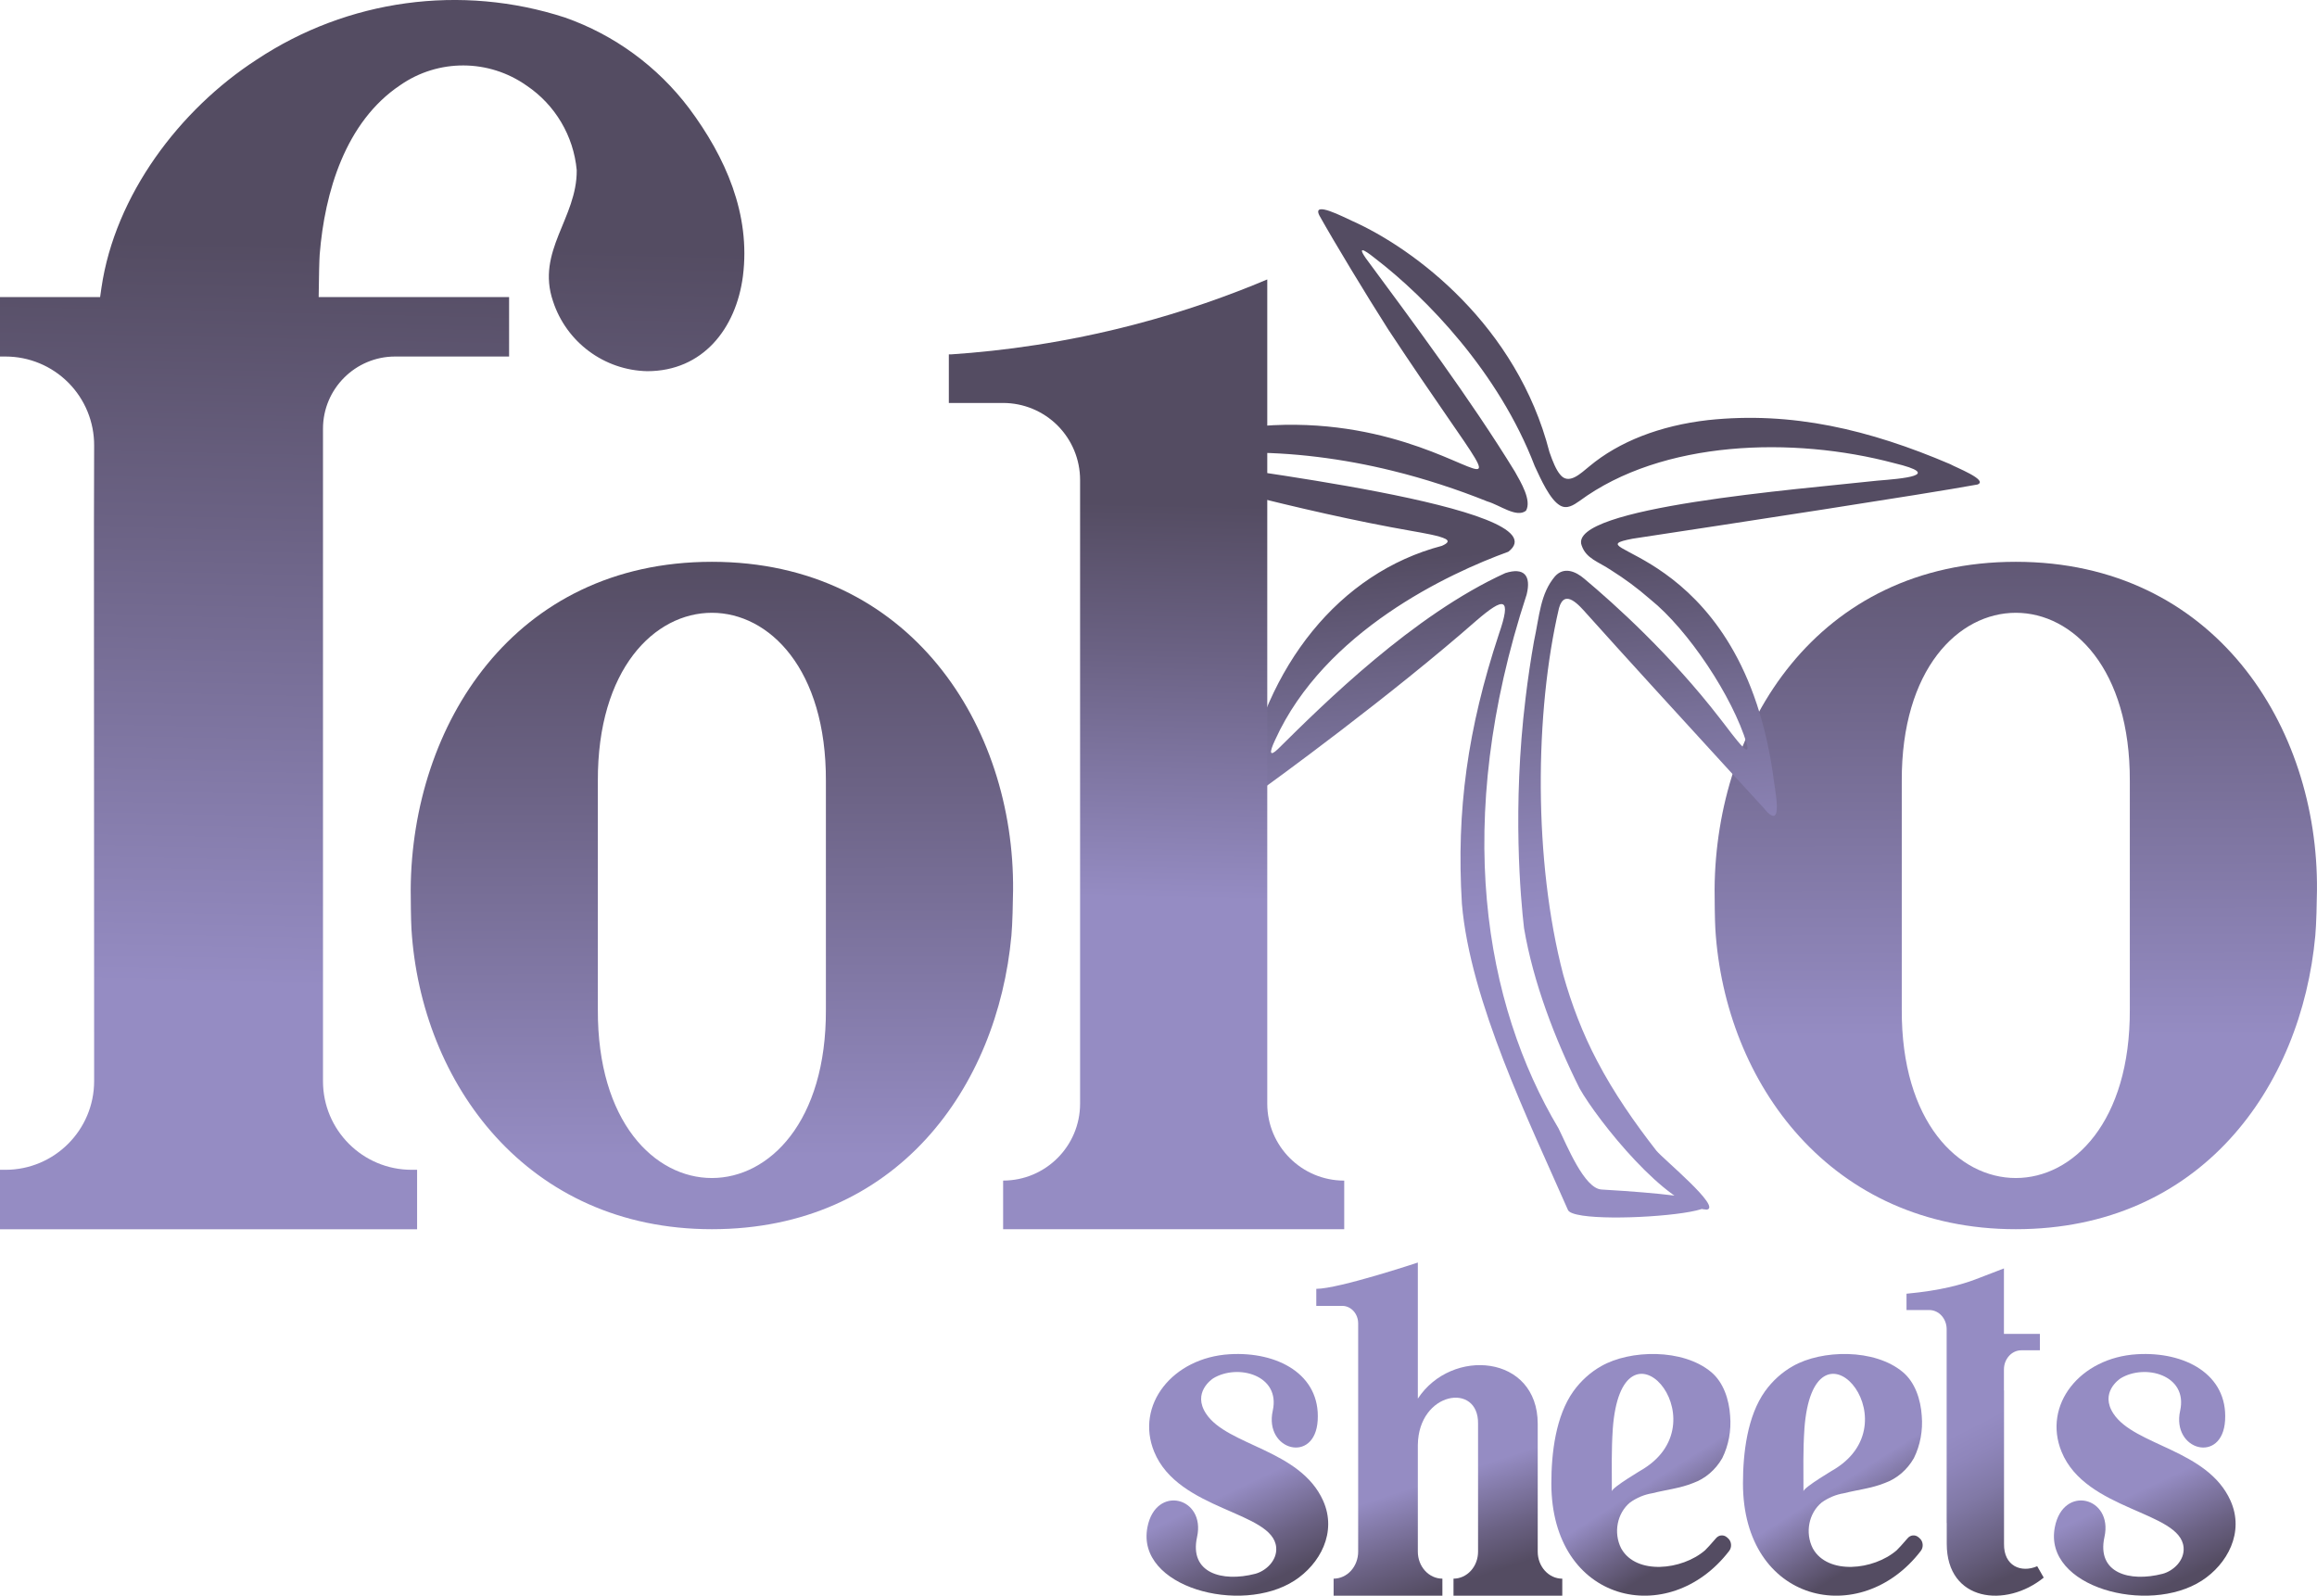
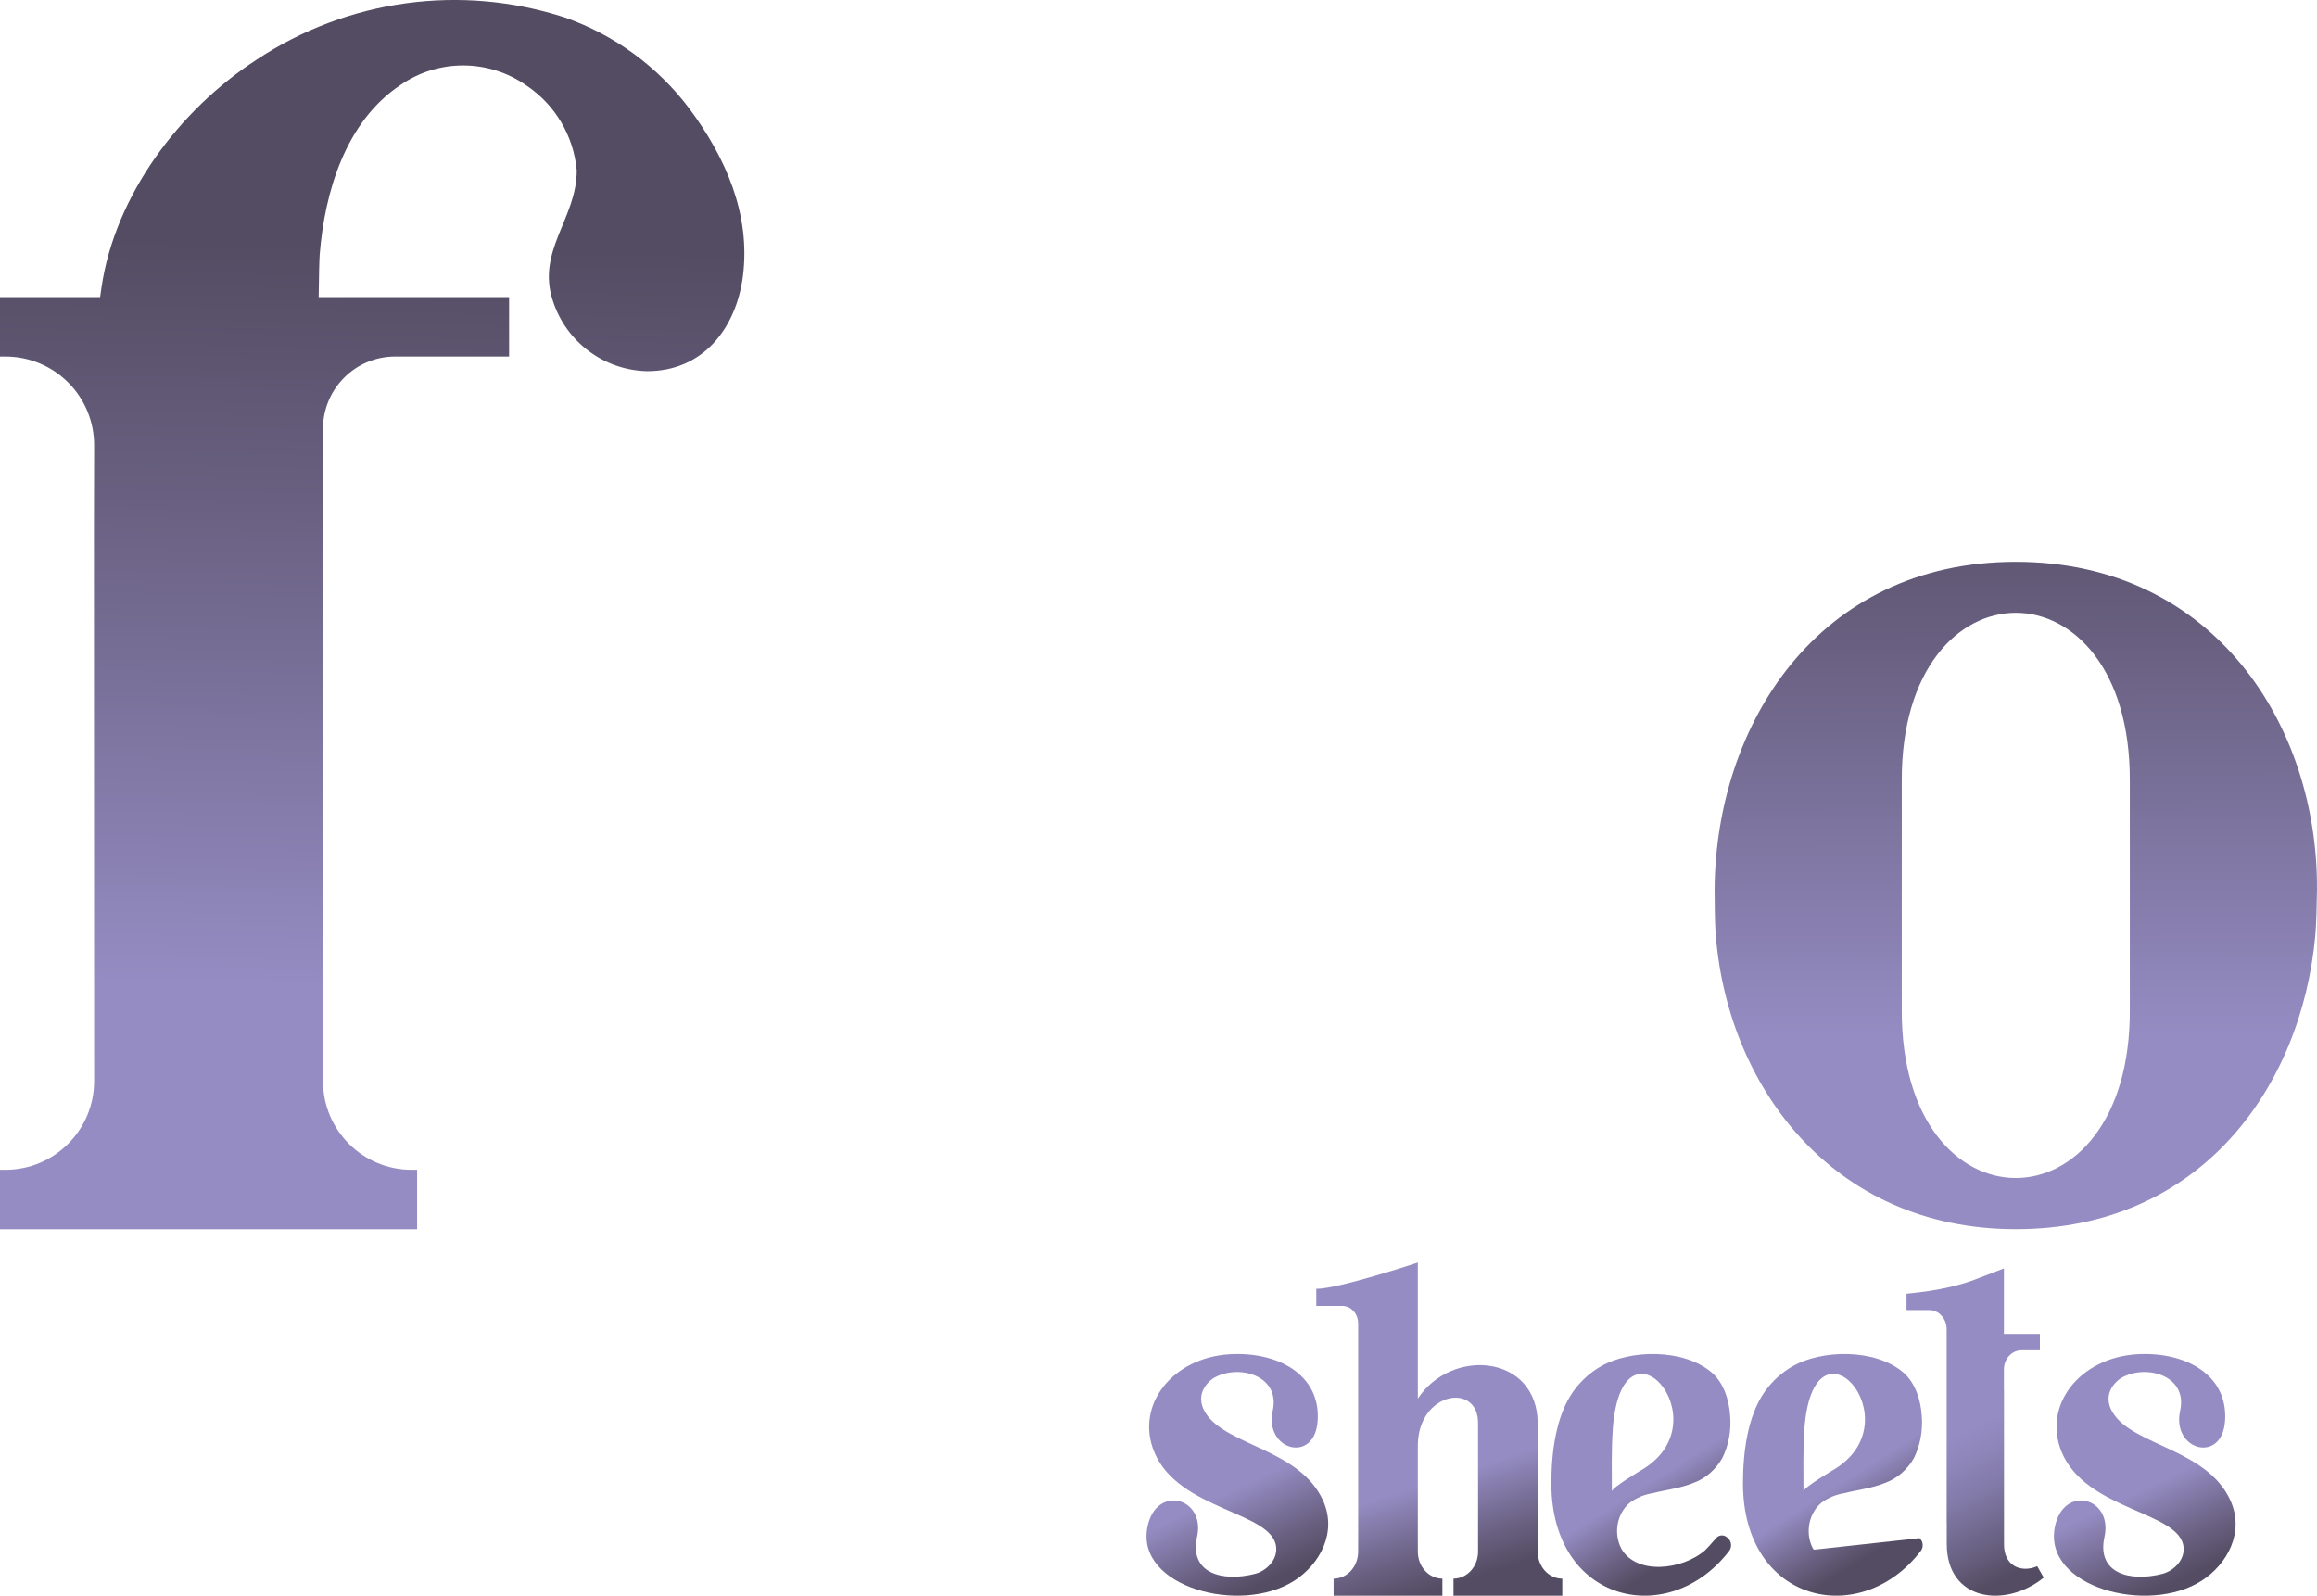
<svg xmlns="http://www.w3.org/2000/svg" xmlns:xlink="http://www.w3.org/1999/xlink" height="521.2" width="756.82" viewBox="0 0 756.82 521.2" id="Layer_2">
  <defs>
    <style>
      .cls-1 {
        fill: url(#linear-gradient-2);
      }

      .cls-2 {
        fill: url(#linear-gradient-10);
      }

      .cls-3 {
        fill: url(#linear-gradient-4);
      }

      .cls-4 {
        fill: url(#linear-gradient-3);
      }

      .cls-5 {
        fill: url(#linear-gradient-5);
      }

      .cls-6 {
        fill: url(#linear-gradient-8);
      }

      .cls-7 {
        fill: url(#linear-gradient-7);
      }

      .cls-8 {
        fill: url(#linear-gradient-9);
      }

      .cls-9 {
        fill: url(#linear-gradient-11);
      }

      .cls-10 {
        fill: url(#linear-gradient-6);
      }

      .cls-11 {
        fill: url(#linear-gradient);
      }
    </style>
    <linearGradient gradientUnits="userSpaceOnUse" y2="79.75" x2="121.8" y1="322.83" x1="116.54" id="linear-gradient">
      <stop stop-color="#958cc3" offset="0" />
      <stop stop-color="#6b6284" offset=".62" />
      <stop stop-color="#544c62" offset="1" />
    </linearGradient>
    <linearGradient xlink:href="#linear-gradient" y2="180.96" x2="232.3" y1="377.72" x1="232.72" id="linear-gradient-2" />
    <linearGradient xlink:href="#linear-gradient" y2="142.06" x2="658.06" y1="338.82" x1="658.56" id="linear-gradient-3" />
    <linearGradient gradientUnits="userSpaceOnUse" y2="133.57" x2="506.2" y1="299.03" x1="519.89" id="linear-gradient-4">
      <stop stop-color="#958cc3" offset="0" />
      <stop stop-color="#8d84b7" offset=".13" />
      <stop stop-color="#79719a" offset=".37" />
      <stop stop-color="#59516a" offset=".68" />
      <stop stop-color="#544c62" offset=".73" />
    </linearGradient>
    <linearGradient xlink:href="#linear-gradient" y2="164.41" x2="376.59" y1="293.53" x1="373.72" id="linear-gradient-5" />
    <linearGradient gradientUnits="userSpaceOnUse" y2="504.82" x2="553.3" y1="466.18" x1="528.81" id="linear-gradient-6">
      <stop stop-color="#958cc3" offset=".45" />
      <stop stop-color="#6b6284" offset=".79" />
      <stop stop-color="#544c62" offset="1" />
    </linearGradient>
    <linearGradient gradientUnits="userSpaceOnUse" y2="531.15" x2="482" y1="447.15" x1="454.53" id="linear-gradient-7">
      <stop stop-color="#958cc3" offset=".44" />
      <stop stop-color="#6b6284" offset=".68" />
      <stop stop-color="#544c62" offset=".83" />
    </linearGradient>
    <linearGradient gradientUnits="userSpaceOnUse" y2="508.28" x2="669.19" y1="464.32" x1="646.89" id="linear-gradient-8">
      <stop stop-color="#958cc3" offset="0" />
      <stop stop-color="#8f86bb" offset=".17" />
      <stop stop-color="#8179a6" offset=".43" />
      <stop stop-color="#6a6283" offset=".74" />
      <stop stop-color="#544c62" offset="1" />
    </linearGradient>
    <linearGradient gradientUnits="userSpaceOnUse" y2="516.61" x2="419.06" y1="457.6" x1="391.13" id="linear-gradient-9">
      <stop stop-color="#958cc3" offset=".48" />
      <stop stop-color="#6b6284" offset=".78" />
      <stop stop-color="#544c62" offset=".97" />
    </linearGradient>
    <linearGradient xlink:href="#linear-gradient-9" y2="516.61" x2="715.45" x1="687.52" id="linear-gradient-10" />
    <linearGradient xlink:href="#linear-gradient-6" y2="504.82" x2="615.89" x1="591.4" id="linear-gradient-11" />
  </defs>
  <g id="FS">
    <g>
      <path d="M242.66,90.25c-2.23,17.03-13.05,30.99-31.27,30.99-14.06-.31-26.38-9.47-30.75-22.83-5.61-16.41,7.9-27.17,7.74-42.84-1.03-11.19-7.03-21.31-16.34-27.59-12.37-8.74-28.87-8.81-41.3-.17-17.91,11.97-24.7,34.96-26.32,55.35-.13,1.7-.25,7.02-.33,13.87h62.2v19.42h-37.21c-13.02,0-23.57,10.56-23.58,23.57v213.12c0,15.99,12.96,28.95,28.95,28.95h1.79v19.42H0v-19.42h1.8c16-.02,28.95-13,28.95-29,0-128.01-.14-182.21,0-207.54.04-7.71-2.99-15.11-8.43-20.57-5.43-5.46-12.82-8.53-20.52-8.53H0v-19.42h32.7c.15-1.01.29-2.01.44-3.07,4.43-30.23,25.53-58.18,50.68-74.47C113.54-.24,150.63-5.3,184.53,5.72c16.13,5.67,30.22,15.97,40.53,29.61,11.93,15.99,20.19,34.64,17.6,54.92Z" class="cls-11" />
-       <path d="M330.91,290.83c-.03,3.57-.21,11.17-.54,14.73-4.53,49.57-37.43,95.93-97.84,95.93s-94.99-47.68-98.13-98c-.18-3-.25-10.02-.25-13.02.37-53.48,33.52-106.97,98.38-106.97s98.87,53.71,98.38,107.34ZM269.77,255.16c.32-73.34-74.8-73.34-74.49,0v74.61c-.32,73.34,74.81,73.34,74.49,0v-74.61Z" class="cls-1" />
      <path d="M756.81,290.83c-.03,3.57-.21,11.17-.54,14.73-4.53,49.57-37.43,95.93-97.84,95.93s-94.99-47.68-98.13-98c-.18-3-.25-10.02-.25-13.02.37-53.48,33.52-106.97,98.38-106.97s98.87,53.71,98.38,107.34ZM695.68,255.16c.32-73.34-74.8-73.34-74.49,0v74.61c-.32,73.34,74.81,73.34,74.49,0v-74.61Z" class="cls-4" />
-       <path d="M477.52,295.29c2.71,31.79,22.09,71.32,34.63,99.92,2.9,6.68,93.84-1.87,10.96-6.68-5.67-.33-11.33-14.55-14.03-19.95-24.22-40.63-34.75-100.18-10.41-174.42,1.54-6.28-.96-8.91-6.97-6.98-30.16,13.75-59.27,42.63-74.28,57.48-2.58,2.45-3.04,1.52-.9-3.01,16.14-35.53,56.76-54.4,76.16-61.44,18.95-14.59-98.16-27.8-101.8-29.28-9.85-1.99,12.86-3.13,15-3.05,15.78-.28,33,1.94,48.96,5.89,10.39,2.54,21.3,6.11,30.95,10,4.16,1.21,9.56,5.47,12.65,3.05,1.95-3.37-1.71-9.36-3.62-12.77-14.38-23.49-33.76-49.5-48.71-69.73-3.58-5.17,1.41-1.26,3.35.3,16.3,12.56,40.06,36.85,51.84,67.62,2.02,4.35,4.96,10.94,8.25,12.85,2.27,1.35,4.44-.11,6.36-1.45,27.02-19.93,69.82-21.15,102.79-12.37,16.72,4,2.26,5.09-5.45,5.72-25.76,2.83-101.22,8.69-96.63,21.15,1.46,4.35,5.43,5.27,9.7,8.15,4.47,2.83,8.28,5.61,12.77,9.51,12.34,9.93,26.86,31.75,31.51,47.23.41,1.53.28,2.56-1.17,1.11-2.54-2.59-5.14-6.35-7.64-9.49-16.09-20.84-34.49-37.41-44.27-45.59-2.83-2.43-6.64-4.07-9.6-.82-4.81,5.72-5.03,12.67-6.88,21.3-.99,5.56-2.02,12.46-2.74,18.53-4.36,35.73-1.6,65.54-.5,75.06,3.01,17.79,10.18,36.42,18.13,52.34,5.94,10.54,28.67,39.05,41.57,39.63,4.96-.75-14.1-16.41-16.45-19.24-7.08-9.08-13.92-18.88-19.37-29.33-4.67-8.83-8.36-18.49-11.06-28.12-9.76-37.24-9.36-85.78-1.39-119.81,1.85-6.54,6.62-.84,9.19,2.03,11.27,12.59,31.62,34.86,45.79,50.33,4.73,5.17,8.11,8.84,11.55,12.59,7.43,9.27,3.83-5.91,3.23-11.63-11.28-75.01-67.2-71.79-45.71-75.97,32.71-4.96,95.14-14.49,112.66-17.7,3.7-1.44-7.4-5.71-8.95-6.65-26.4-11.28-51.71-17.3-79.06-14.39-15.72,1.8-29.08,7.02-38.74,15.07-2.76,2.2-6.82,6.42-9.69,2.6-1.2-1.46-2.29-4.02-3.4-7.24-10.6-41.22-43.88-66.34-64.57-75.54-2.52-1.12-13.18-6.74-10.54-1.66,4.7,8.43,15.32,25.99,22.47,37.19,63.92,96.8,18.4,3.53-79.27,40.11-3.09,1.23-7.49,2.89-3.52,3.98,11.22,3.28,53.46,15.27,90.65,21.74,3.23.58,8.91,1.51,10.91,2.6,1.18.68.64,1.39-1.24,2.22-33.63,8.84-57.63,39.27-64.88,78.82-.7,4.2-.4,5.29,1.71,3.86,8.77-6.16,46.89-34.09,74.46-58.29,8.94-7.68,11.59-7.87,7.29,4.51-10.18,30.84-13.91,57.55-12.07,87.83l.02.27Z" class="cls-3" />
-       <path d="M439.08,401.49h-111.42v-15.88c13.88,0,25.14-11.26,25.14-25.14v-203.71c0-6.67-2.65-13.06-7.36-17.78-4.72-4.71-11.12-7.36-17.78-7.36h-17.73v-15.87h.71c17.05-1.14,37.39-3.86,59.8-9.71,16.48-4.3,31.03-9.51,43.5-14.77v269.21c0,13.89,11.25,25.14,25.14,25.14v15.87Z" class="cls-5" />
      <g>
        <path d="M564.39,502.4c.58.48.95,1.2,1.03,1.99.08.79-.14,1.59-.61,2.19-19.68,25.66-58.08,17.05-58.08-22.05,0-9.95,1.42-22.01,7.2-30.11,2.47-3.43,5.58-6.23,9.12-8.22,9.38-5.35,26.64-5.8,35.91,1.97,3.99,3.34,5.83,8.96,6.17,14.3.4,4.77-.49,9.57-2.57,13.79-2.2,3.84-5.56,6.71-9.48,8.12-4.31,1.75-8.92,2.22-13.37,3.35-2.59.42-5.07,1.45-7.26,3.01-4.25,3.49-5.5,9.9-2.92,14.99l.08.14c4.88,8.57,19.75,7.03,27.31.51.3-.26,2.21-2.3,3.58-3.94.92-1.1,2.44-1.25,3.52-.36l.36.3ZM526.8,466.78c-.48,6.76-.31,13.56-.31,20.33,0-1.27,10.31-7.33,10.46-7.43,25.45-16.05-7.27-53.01-10.16-12.9Z" class="cls-10" />
        <path d="M510.3,515.63v5.57h-35.53v-5.57c2.13,0,4.16-.93,5.67-2.58s2.35-3.9,2.35-6.24v-41.75c.25-13.72-19.44-10.53-19.67,6.87v34.88c0,2.34.84,4.58,2.35,6.24,1.5,1.65,3.54,2.58,5.67,2.58v5.57h-35.53v-5.57c2.13,0,4.17-.93,5.67-2.58,1.5-1.65,2.35-3.9,2.35-6.24v-74.56c0-3.15-2.33-5.71-5.2-5.71h-8.48v-5.57c7.32,0,33.17-8.59,33.17-8.59v44.45c11.04-16.82,39.16-14.38,39.16,8.24v41.75c0,4.87,3.59,8.82,8.02,8.82Z" class="cls-7" />
        <path d="M667.54,515.3c-12.27,10-31.66,7.9-31.66-11.06v-6.8h-.03v-63.28c0-3.47-2.55-6.27-5.7-6.27h-7.41v-5.35h.22c10.77-1,17.71-2.93,22.19-4.62,1.3-.49,9.41-3.62,9.41-3.62h0v21.39h11.74v5.35h-6.04c-3.15,0-5.7,2.81-5.7,6.27v6.82h.03v50.11c-.13,7.31,5.64,9.6,10.84,7.33l2.13,3.73Z" class="cls-6" />
        <path d="M422.79,516.29c-17.49,11.28-51.78,2.12-48-17.44,2.72-14.09,19.09-9.82,16.22,3.15-2.62,11.82,8.18,14.83,18.95,12.06,3.49-.9,7.28-4.35,6.89-8.66-1.05-11.81-31.95-11.89-39.85-31.21-6.25-15.27,6.01-30.75,24.66-31.86,15.6-.93,29.66,6.57,28.75,21.6-.87,14.37-17.55,9.82-14.68-3.15,2.59-11.69-11.47-15.4-19.41-10.6-.53.34-6.9,4.7-2.37,11.57,6.92,10.5,30.71,11.66,38.23,28.41,4.65,10.37-1.07,20.76-9.38,26.13Z" class="cls-8" />
        <path d="M719.18,516.29c-17.49,11.28-51.78,2.12-48-17.44,2.72-14.09,19.09-9.82,16.22,3.15-2.62,11.82,8.18,14.83,18.95,12.06,3.49-.9,7.28-4.35,6.89-8.66-1.05-11.81-31.95-11.89-39.85-31.21-6.25-15.27,6.01-30.75,24.66-31.86,15.6-.93,29.66,6.57,28.75,21.6-.87,14.37-17.55,9.82-14.68-3.15,2.59-11.69-11.47-15.4-19.41-10.6-.53.34-6.9,4.7-2.37,11.57,6.92,10.5,30.71,11.66,38.23,28.41,4.65,10.37-1.07,20.76-9.38,26.13Z" class="cls-2" />
-         <path d="M626.98,502.4c.58.48.95,1.2,1.03,1.99.08.79-.14,1.59-.61,2.19-19.68,25.66-58.08,17.05-58.08-22.05,0-9.95,1.42-22.01,7.2-30.11,2.47-3.43,5.58-6.23,9.12-8.22,9.38-5.35,26.64-5.8,35.91,1.97,3.99,3.34,5.83,8.96,6.17,14.3.4,4.77-.49,9.57-2.57,13.79-2.2,3.84-5.56,6.71-9.48,8.12-4.31,1.75-8.92,2.22-13.37,3.35-2.59.42-5.07,1.45-7.26,3.01-4.25,3.49-5.5,9.9-2.92,14.99l.08.14c4.88,8.57,19.75,7.03,27.31.51.3-.26,2.21-2.3,3.58-3.94.92-1.1,2.44-1.25,3.52-.36l.36.3ZM589.39,466.78c-.48,6.76-.31,13.56-.31,20.33,0-1.27,10.31-7.33,10.46-7.43,25.45-16.05-7.27-53.01-10.16-12.9Z" class="cls-9" />
+         <path d="M626.98,502.4c.58.48.95,1.2,1.03,1.99.08.79-.14,1.59-.61,2.19-19.68,25.66-58.08,17.05-58.08-22.05,0-9.95,1.42-22.01,7.2-30.11,2.47-3.43,5.58-6.23,9.12-8.22,9.38-5.35,26.64-5.8,35.91,1.97,3.99,3.34,5.83,8.96,6.17,14.3.4,4.77-.49,9.57-2.57,13.79-2.2,3.84-5.56,6.71-9.48,8.12-4.31,1.75-8.92,2.22-13.37,3.35-2.59.42-5.07,1.45-7.26,3.01-4.25,3.49-5.5,9.9-2.92,14.99l.08.14l.36.3ZM589.39,466.78c-.48,6.76-.31,13.56-.31,20.33,0-1.27,10.31-7.33,10.46-7.43,25.45-16.05-7.27-53.01-10.16-12.9Z" class="cls-9" />
      </g>
    </g>
  </g>
</svg>